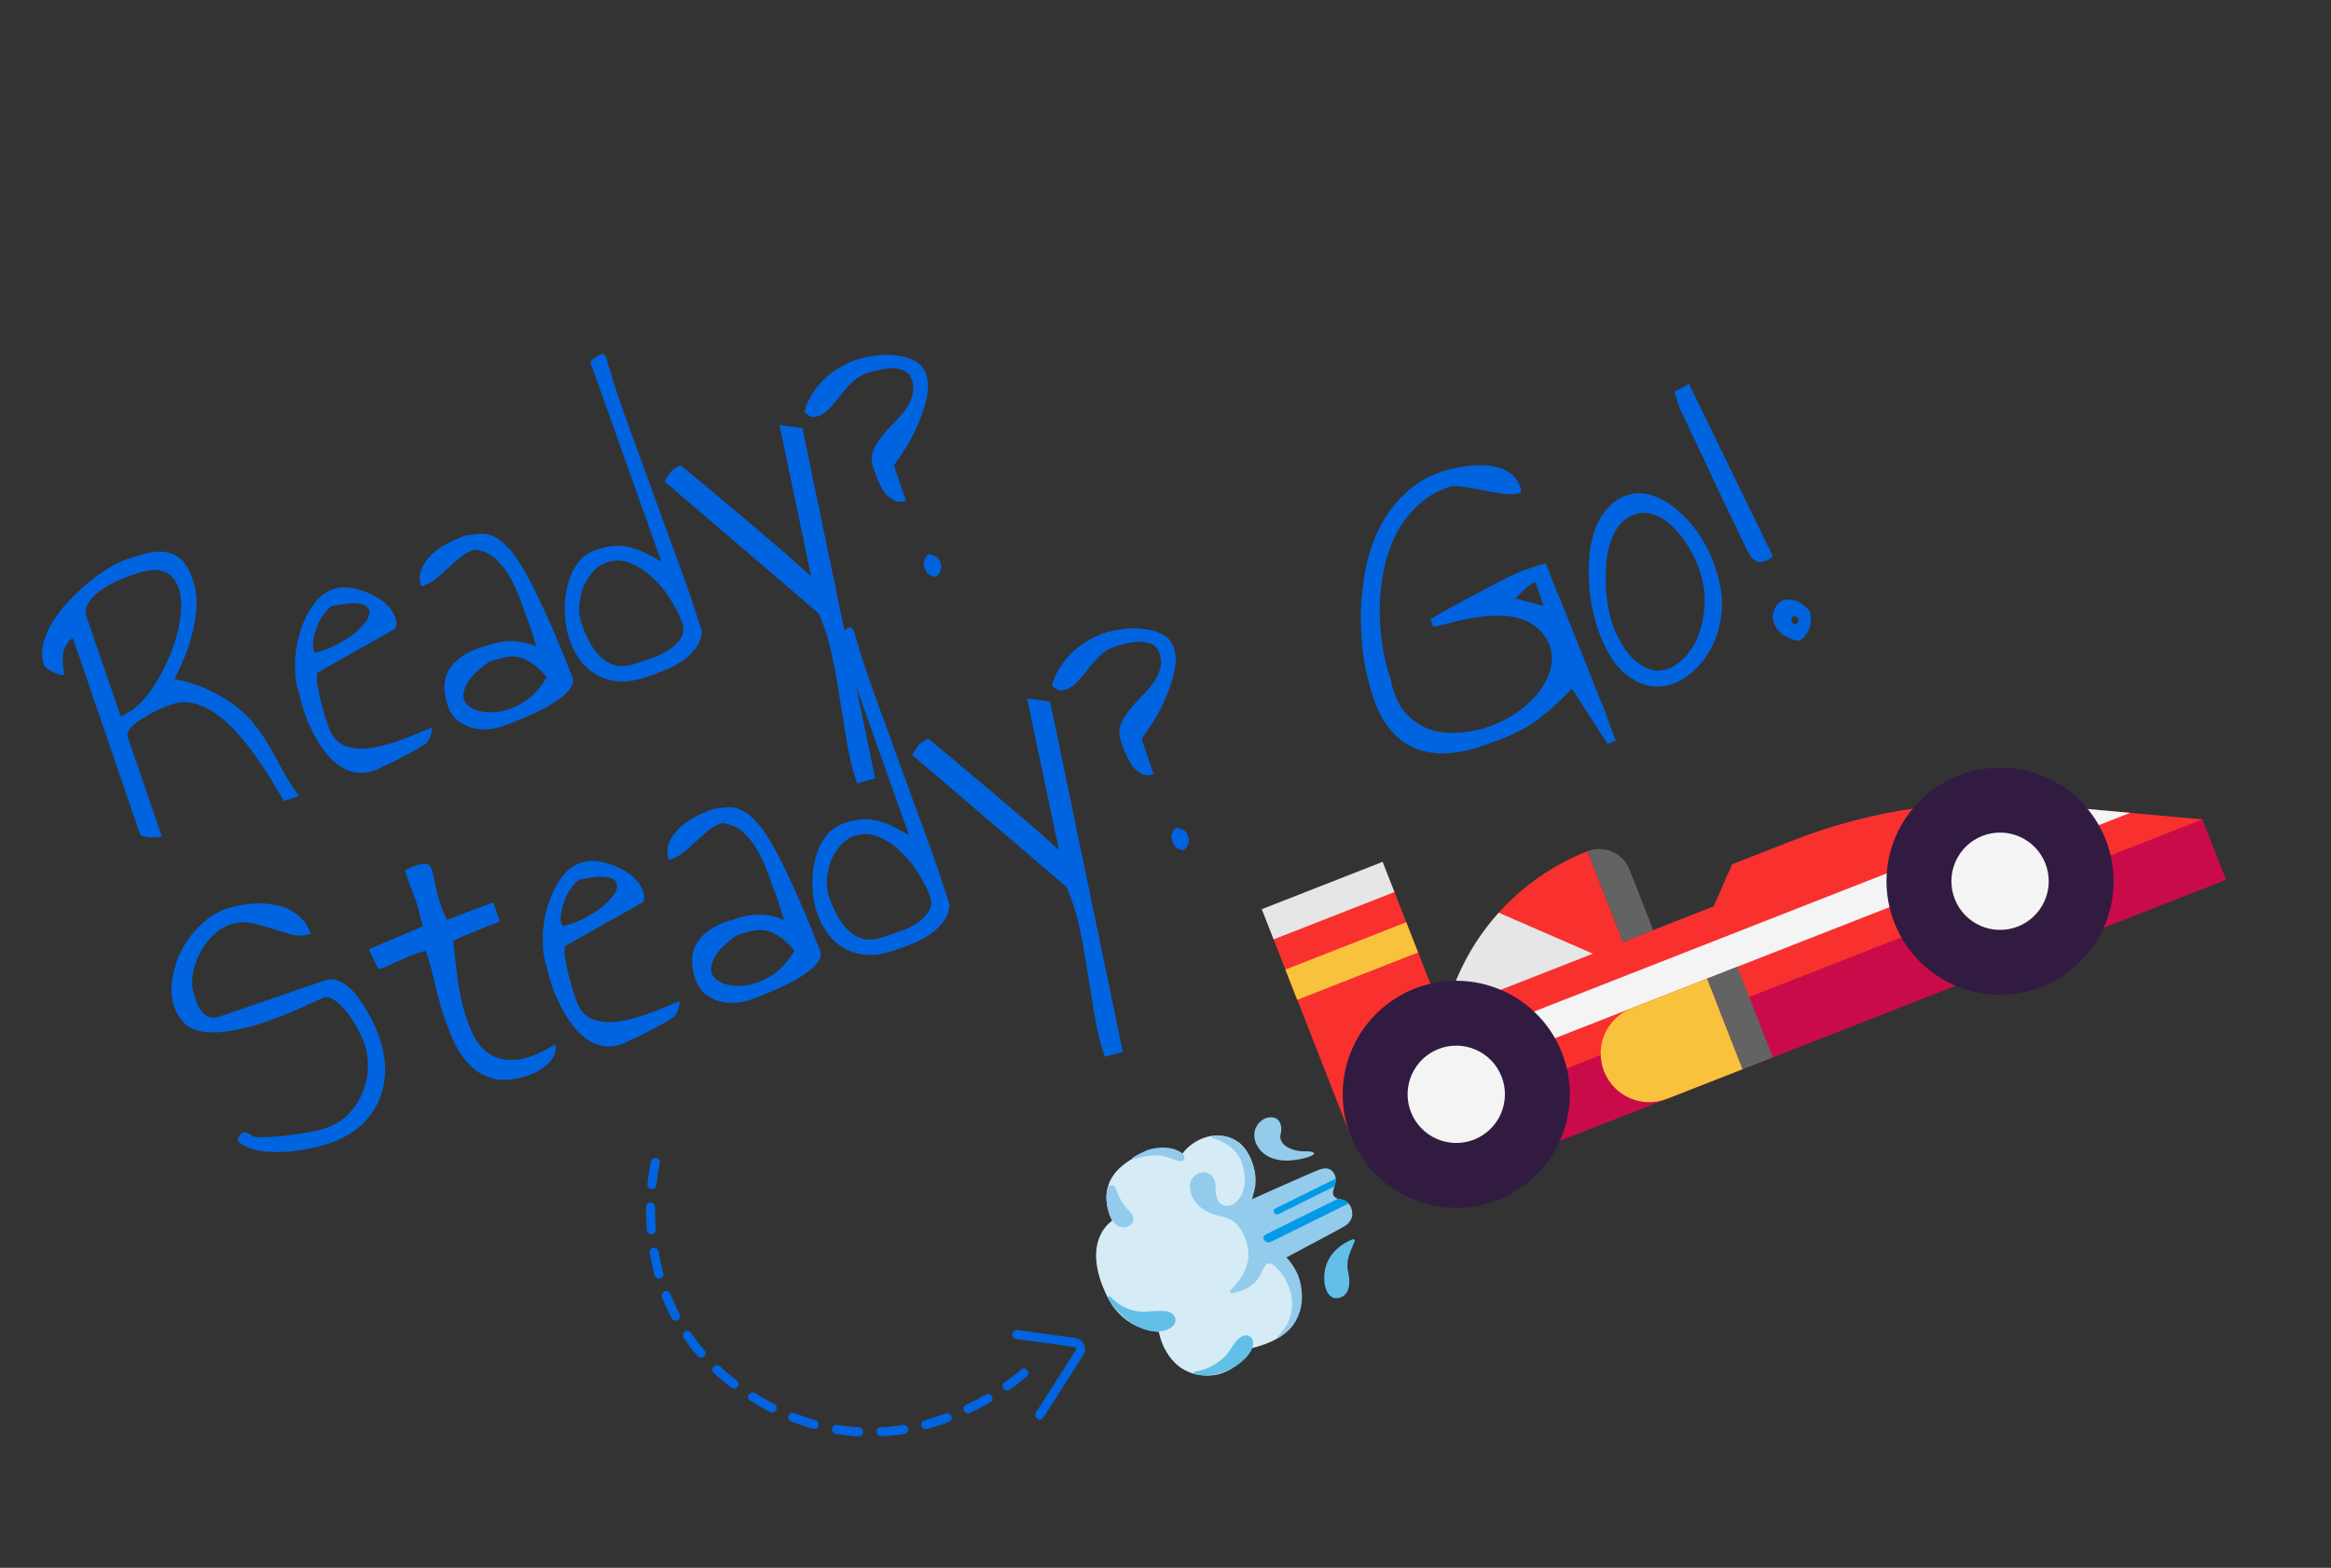
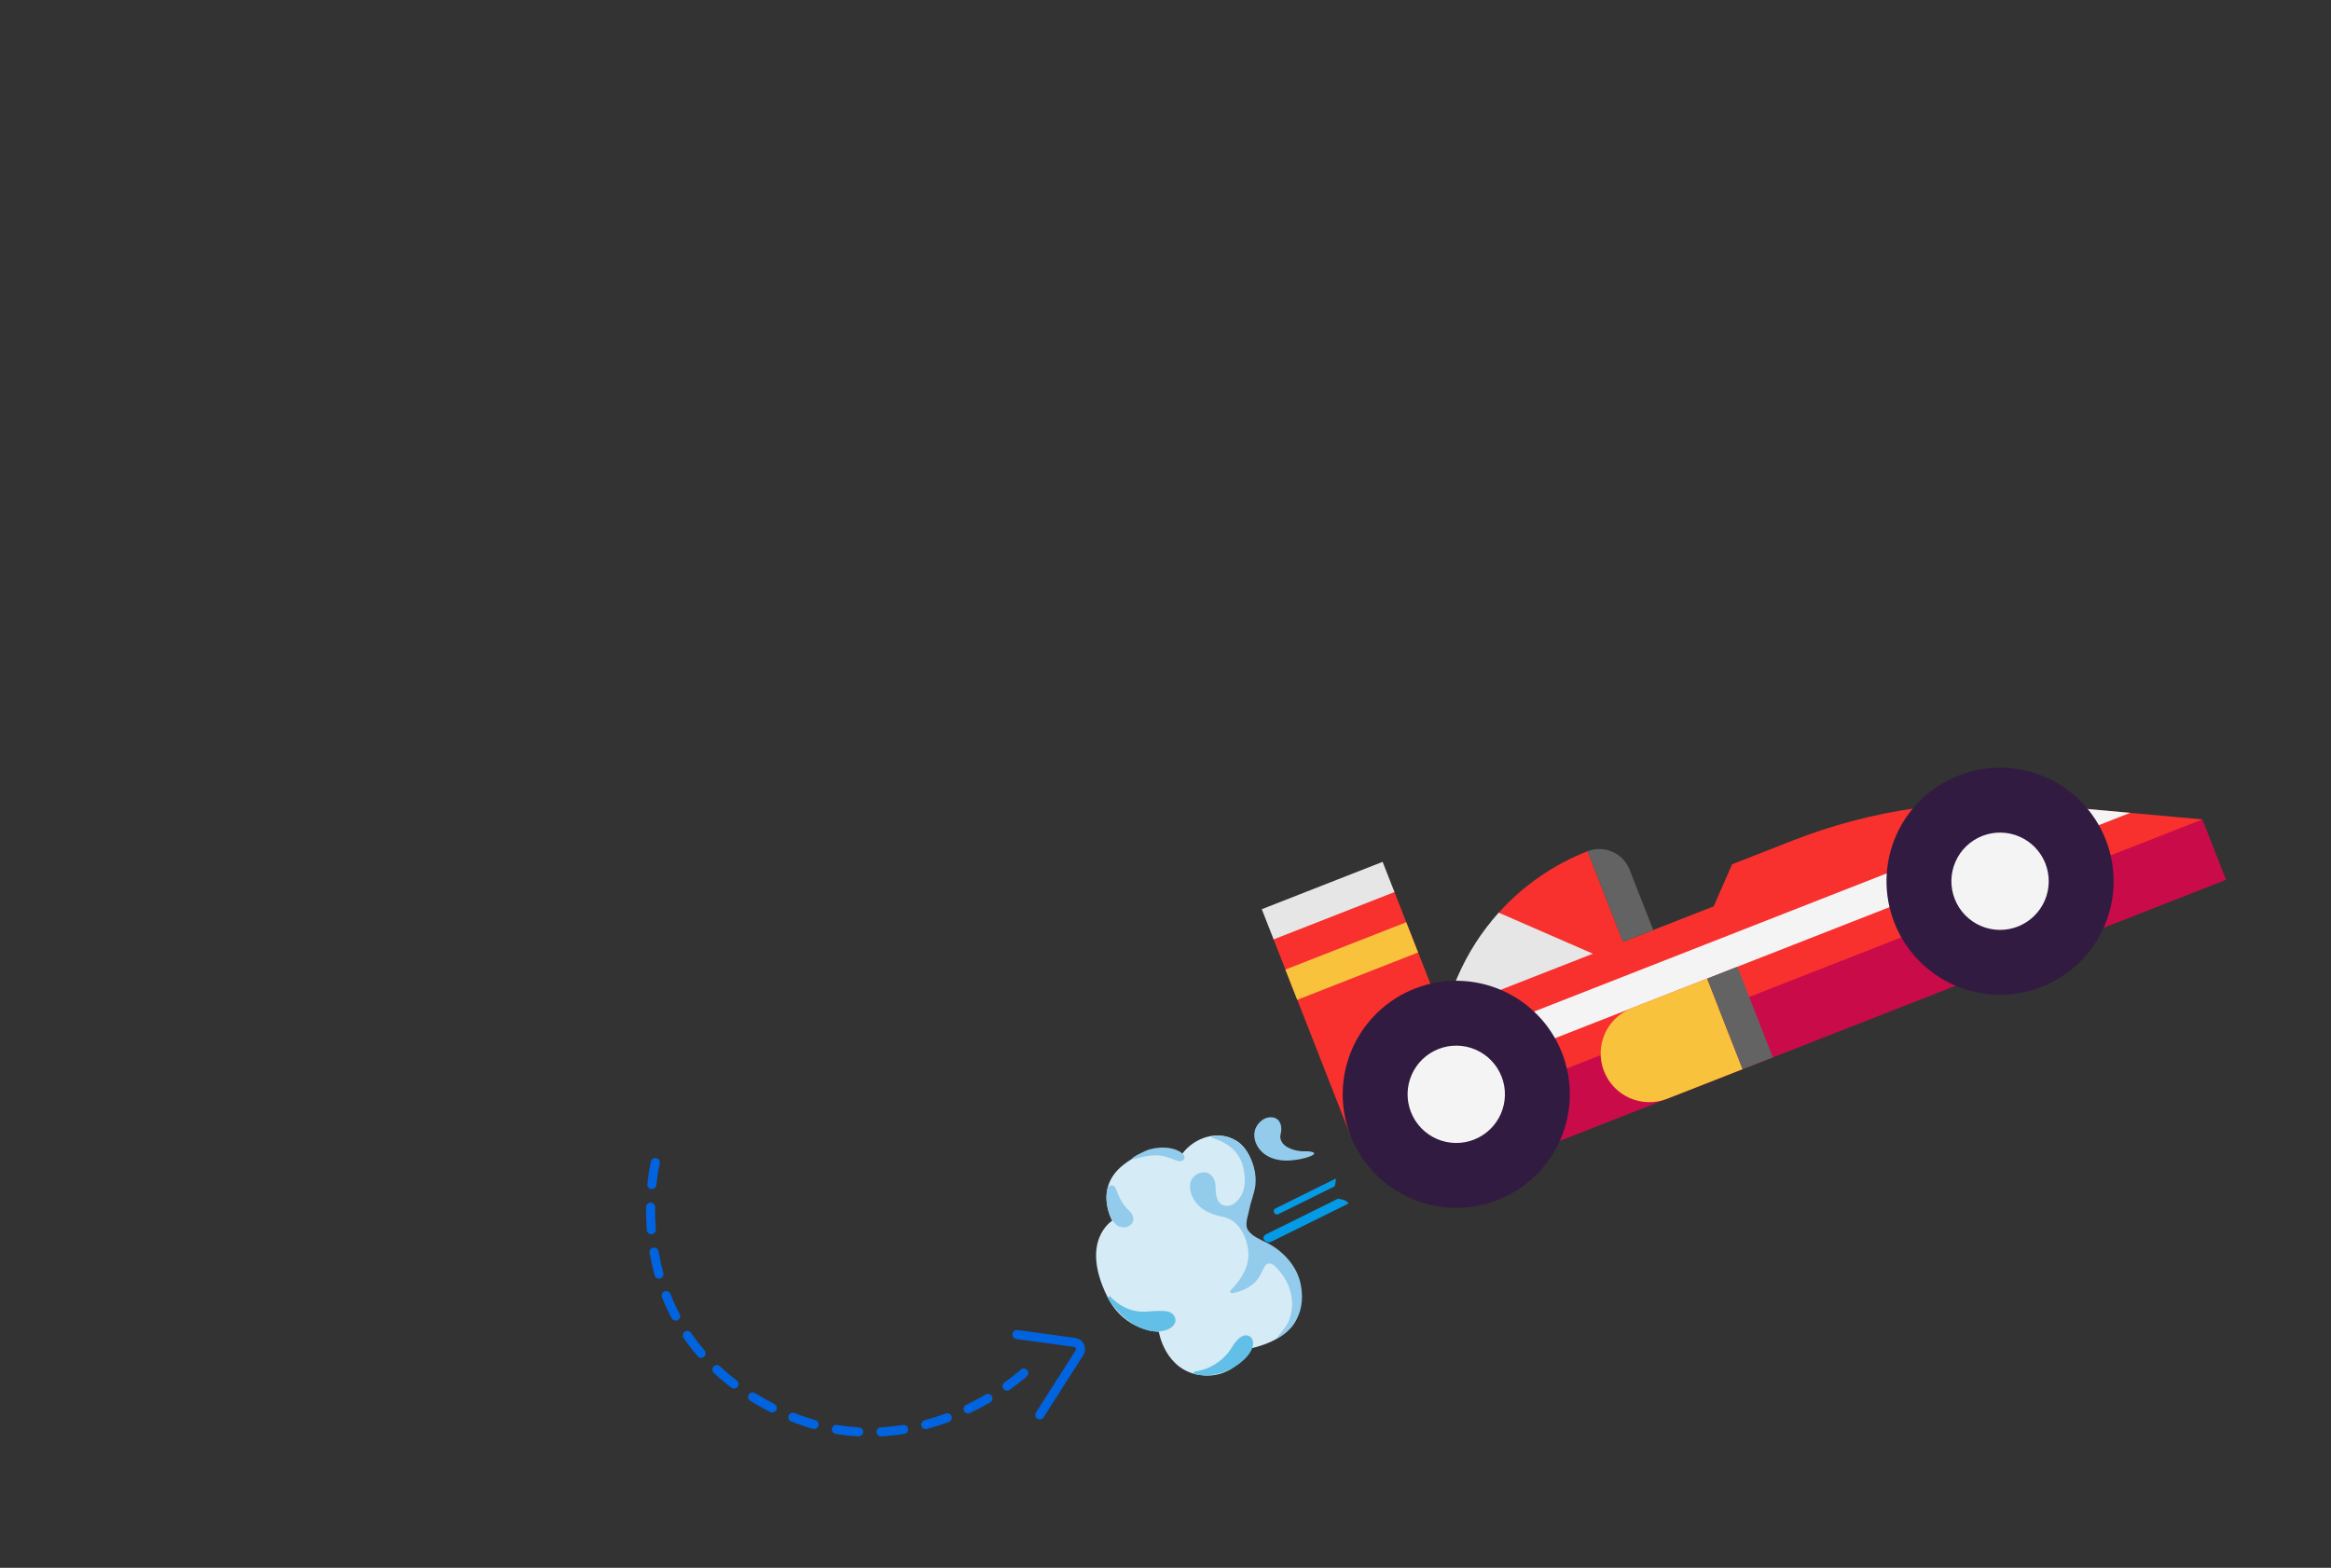
<svg xmlns="http://www.w3.org/2000/svg" width="110" height="74" viewBox="0 0 110 74" fill="none">
  <rect x="0" y="0" width="110" height="74" fill="#333333" stroke="none" />
-   <path d="M13.402 37.81C13.277 37.606 13.116 37.337 12.92 37.005C12.719 36.661 12.486 36.301 12.219 35.924C11.961 35.531 11.671 35.148 11.351 34.776C11.043 34.4 10.713 34.079 10.361 33.815C10.005 33.538 9.635 33.341 9.251 33.225C8.879 33.104 8.49 33.114 8.084 33.253C7.923 33.308 7.718 33.392 7.468 33.505C7.218 33.618 6.98 33.748 6.755 33.894C6.525 34.027 6.335 34.175 6.184 34.337C6.033 34.499 5.981 34.647 6.027 34.783L7.634 39.476C7.585 39.493 7.507 39.506 7.4 39.515C7.293 39.524 7.184 39.527 7.073 39.524C6.957 39.508 6.854 39.489 6.763 39.465C6.673 39.441 6.617 39.398 6.596 39.337L3.438 30.116C3.298 30.192 3.192 30.303 3.119 30.452C3.042 30.589 2.992 30.744 2.969 30.917C2.958 31.086 2.959 31.25 2.973 31.411C2.986 31.571 3.008 31.715 3.038 31.843C2.989 31.86 2.913 31.858 2.809 31.838C2.702 31.806 2.599 31.766 2.5 31.718C2.4 31.669 2.314 31.616 2.239 31.559C2.148 31.494 2.092 31.431 2.071 31.369C1.965 31.061 1.956 30.734 2.044 30.387C2.127 30.028 2.277 29.681 2.492 29.346C2.704 28.998 2.956 28.671 3.25 28.364C3.552 28.04 3.865 27.747 4.188 27.485C4.511 27.223 4.826 26.998 5.134 26.81C5.441 26.622 5.712 26.488 5.946 26.408C6.291 26.29 6.621 26.191 6.938 26.11C7.254 26.029 7.544 26.012 7.808 26.059C8.08 26.09 8.326 26.205 8.546 26.405C8.766 26.605 8.948 26.915 9.091 27.334C9.222 27.715 9.283 28.114 9.274 28.53C9.261 28.934 9.206 29.338 9.111 29.742C9.015 30.146 8.891 30.547 8.738 30.944C8.58 31.328 8.417 31.694 8.246 32.041C8.948 32.2 9.54 32.403 10.024 32.65C10.504 32.885 10.918 33.149 11.266 33.443C11.61 33.724 11.901 34.03 12.138 34.362C12.384 34.677 12.603 35.015 12.795 35.376C13 35.732 13.2 36.097 13.397 36.47C13.606 36.839 13.842 37.206 14.104 37.57L13.402 37.81ZM6.273 27.122C6.186 27.151 6.065 27.2 5.91 27.267C5.762 27.318 5.593 27.389 5.405 27.481C5.216 27.573 5.032 27.678 4.851 27.795C4.684 27.907 4.528 28.036 4.385 28.181C4.255 28.322 4.155 28.474 4.086 28.635C4.026 28.779 4.025 28.938 4.084 29.11L5.692 33.804C5.987 33.702 6.27 33.523 6.539 33.265C6.809 33.008 7.056 32.703 7.279 32.351C7.511 31.983 7.722 31.594 7.912 31.185C8.098 30.763 8.245 30.348 8.353 29.94C8.461 29.531 8.525 29.138 8.547 28.759C8.568 28.38 8.535 28.061 8.446 27.802C8.349 27.519 8.224 27.314 8.071 27.188C7.925 27.044 7.758 26.957 7.568 26.926C7.374 26.882 7.168 26.884 6.951 26.931C6.733 26.978 6.507 27.042 6.273 27.122ZM14.101 32.678C13.974 32.309 13.915 31.875 13.923 31.376C13.928 30.866 14 30.373 14.14 29.898C14.288 29.407 14.49 28.973 14.747 28.596C15.011 28.203 15.334 27.941 15.716 27.81C15.925 27.738 16.144 27.712 16.37 27.731C16.609 27.745 16.846 27.795 17.082 27.879C17.325 27.947 17.552 28.048 17.764 28.182C17.983 28.3 18.169 28.443 18.323 28.61C18.477 28.778 18.585 28.954 18.649 29.139C18.724 29.319 18.73 29.496 18.665 29.67L15.013 31.726C14.968 31.755 14.946 31.831 14.947 31.955C14.944 32.066 14.958 32.206 14.988 32.374C15.018 32.543 15.055 32.73 15.098 32.935C15.148 33.124 15.199 33.313 15.25 33.502C15.297 33.679 15.346 33.841 15.396 33.989C15.443 34.125 15.479 34.23 15.504 34.303C15.622 34.648 15.799 34.904 16.035 35.071C16.279 35.221 16.55 35.308 16.847 35.33C17.143 35.352 17.458 35.327 17.791 35.254C18.136 35.177 18.469 35.084 18.789 34.974C19.11 34.865 19.407 34.749 19.682 34.627C19.957 34.505 20.187 34.413 20.372 34.35C20.388 34.399 20.389 34.461 20.373 34.535C20.357 34.609 20.335 34.686 20.307 34.764C20.275 34.83 20.242 34.896 20.21 34.963C20.173 35.016 20.151 35.052 20.143 35.068C20.053 35.127 19.911 35.216 19.719 35.337C19.534 35.442 19.331 35.553 19.11 35.67C18.901 35.782 18.702 35.885 18.513 35.977C18.325 36.069 18.194 36.128 18.12 36.153C17.763 36.358 17.428 36.466 17.116 36.477C16.803 36.487 16.512 36.422 16.243 36.28C15.974 36.138 15.727 35.94 15.503 35.687C15.274 35.421 15.07 35.126 14.89 34.803C14.711 34.479 14.551 34.134 14.412 33.769C14.286 33.399 14.182 33.036 14.101 32.678ZM15.698 28.601C15.587 28.639 15.46 28.751 15.318 28.938C15.183 29.107 15.068 29.312 14.971 29.552C14.882 29.775 14.818 30.01 14.779 30.258C14.748 30.488 14.776 30.671 14.864 30.807C15.197 30.734 15.527 30.614 15.855 30.446C16.183 30.279 16.472 30.097 16.722 29.902C16.967 29.694 17.159 29.491 17.297 29.292C17.431 29.081 17.467 28.903 17.404 28.76C17.353 28.612 17.192 28.523 16.92 28.492C16.656 28.445 16.249 28.481 15.698 28.601ZM21.142 33.343C20.901 32.641 20.917 32.064 21.189 31.613C21.474 31.158 21.93 30.823 22.558 30.607C22.804 30.523 23.034 30.451 23.248 30.392C23.474 30.328 23.694 30.287 23.908 30.269C24.122 30.251 24.338 30.259 24.557 30.294C24.788 30.325 25.039 30.398 25.312 30.511C25.299 30.474 25.274 30.4 25.236 30.289C25.206 30.161 25.168 30.03 25.122 29.894C25.075 29.759 25.033 29.636 24.995 29.525C24.953 29.402 24.923 29.316 24.907 29.266C24.818 29.049 24.715 28.767 24.597 28.423C24.474 28.065 24.319 27.712 24.131 27.364C23.955 27.011 23.724 26.698 23.438 26.425C23.164 26.147 22.812 25.985 22.384 25.939C22.125 26.028 21.9 26.153 21.707 26.316C21.515 26.478 21.325 26.646 21.137 26.82C20.949 26.995 20.759 27.163 20.567 27.325C20.37 27.475 20.143 27.595 19.884 27.683C19.779 27.375 19.785 27.091 19.902 26.831C20.027 26.554 20.206 26.313 20.439 26.11C20.673 25.906 20.931 25.735 21.214 25.597C21.497 25.459 21.749 25.352 21.971 25.276C22.205 25.237 22.423 25.21 22.625 25.196C22.839 25.178 23.051 25.215 23.262 25.308C23.485 25.397 23.717 25.572 23.958 25.834C24.207 26.079 24.474 26.455 24.758 26.964C25.054 27.468 25.383 28.126 25.744 28.938C26.113 29.734 26.529 30.727 26.991 31.917C27.071 32.069 27.064 32.23 26.971 32.399C26.885 32.552 26.747 32.71 26.554 32.872C26.358 33.022 26.129 33.176 25.866 33.335C25.612 33.477 25.348 33.609 25.073 33.73C24.798 33.852 24.533 33.963 24.279 34.064C24.024 34.165 23.811 34.245 23.639 34.304C23.417 34.38 23.176 34.421 22.917 34.428C22.67 34.43 22.425 34.397 22.181 34.329C21.946 34.244 21.733 34.124 21.542 33.969C21.359 33.798 21.226 33.589 21.142 33.343ZM23.101 31.227C22.544 31.61 22.184 31.967 22.022 32.298C21.856 32.616 21.823 32.882 21.924 33.096C22.037 33.305 22.254 33.457 22.576 33.553C22.894 33.637 23.248 33.647 23.639 33.582C24.025 33.504 24.415 33.337 24.808 33.078C25.197 32.807 25.53 32.432 25.806 31.952C25.535 31.645 25.295 31.425 25.084 31.291C24.868 31.144 24.658 31.051 24.451 31.012C24.245 30.972 24.033 30.976 23.815 31.023C23.598 31.07 23.359 31.138 23.101 31.227ZM26.866 30.164C26.752 29.832 26.683 29.449 26.659 29.017C26.63 28.573 26.664 28.148 26.759 27.744C26.851 27.327 27.006 26.957 27.226 26.634C27.445 26.311 27.752 26.082 28.146 25.947C28.442 25.846 28.711 25.788 28.954 25.774C29.205 25.743 29.452 25.762 29.696 25.83C29.948 25.881 30.191 25.97 30.427 26.095C30.671 26.205 30.931 26.342 31.209 26.509L27.851 17.068C28.141 16.831 28.328 16.712 28.41 16.711C28.505 16.706 28.584 16.796 28.647 16.981C28.655 17.006 28.662 17.045 28.667 17.098C28.683 17.148 28.694 17.178 28.698 17.191C28.766 17.429 28.868 17.766 29.003 18.201C29.151 18.632 29.322 19.131 29.516 19.698C29.722 20.26 29.945 20.872 30.186 21.533C30.421 22.182 30.662 22.843 30.906 23.516C31.146 24.177 31.386 24.838 31.626 25.499C31.875 26.143 32.096 26.749 32.29 27.315C32.496 27.878 32.669 28.383 32.809 28.831C32.956 29.262 33.062 29.59 33.126 29.816C33.087 30.146 32.97 30.427 32.775 30.659C32.591 30.887 32.37 31.087 32.112 31.258C31.862 31.412 31.592 31.546 31.3 31.66C31.009 31.773 30.734 31.874 30.475 31.963C29.65 32.245 28.915 32.229 28.27 31.913C27.621 31.585 27.152 31.002 26.866 30.164ZM27.434 29.412C27.539 29.72 27.669 30.02 27.824 30.311C27.975 30.59 28.152 30.825 28.355 31.017C28.558 31.209 28.796 31.34 29.069 31.412C29.337 31.472 29.643 31.442 29.988 31.324C30.198 31.253 30.45 31.166 30.746 31.065C31.041 30.964 31.314 30.836 31.564 30.681C31.81 30.515 32 30.326 32.134 30.115C32.268 29.904 32.289 29.663 32.196 29.392C32.086 29.071 31.912 28.725 31.675 28.352C31.445 27.963 31.168 27.617 30.845 27.315C30.529 26.996 30.179 26.758 29.795 26.601C29.419 26.427 29.034 26.407 28.639 26.543C28.381 26.631 28.157 26.783 27.97 26.999C27.782 27.215 27.632 27.459 27.519 27.731C27.418 28 27.357 28.282 27.334 28.579C27.312 28.876 27.345 29.154 27.434 29.412ZM40.448 36.97C40.237 36.354 40.075 35.701 39.963 35.01C39.85 34.319 39.737 33.628 39.624 32.937C39.524 32.242 39.399 31.556 39.249 30.878C39.112 30.195 38.905 29.55 38.628 28.943L31.357 22.722C31.543 22.382 31.712 22.173 31.864 22.094C32.011 22.002 32.102 21.964 32.135 21.98C32.263 22.074 32.483 22.253 32.794 22.518C33.117 22.779 33.484 23.087 33.895 23.442C34.318 23.793 34.761 24.163 35.226 24.555C35.69 24.947 36.128 25.32 36.538 25.674C36.961 26.025 37.324 26.341 37.627 26.623C37.942 26.9 38.16 27.094 38.28 27.204L36.782 20.058L37.864 20.203L41.299 36.741L40.448 36.97ZM43.638 26.814C43.592 26.679 43.581 26.566 43.605 26.475C43.629 26.384 43.696 26.279 43.806 26.158C43.979 26.181 44.103 26.222 44.177 26.279C44.264 26.331 44.331 26.426 44.377 26.561C44.424 26.697 44.429 26.812 44.392 26.907C44.369 26.998 44.295 27.105 44.173 27.23C44.012 27.202 43.894 27.16 43.82 27.103C43.745 27.046 43.685 26.95 43.638 26.814ZM41.215 22.091C41.122 21.82 41.112 21.569 41.184 21.337C41.269 21.102 41.393 20.881 41.556 20.673C41.727 20.45 41.914 20.234 42.118 20.026C42.335 19.815 42.525 19.605 42.688 19.398C42.846 19.178 42.966 18.945 43.046 18.697C43.127 18.449 43.118 18.184 43.021 17.901C42.954 17.703 42.831 17.566 42.654 17.49C42.476 17.413 42.278 17.378 42.06 17.383C41.854 17.385 41.644 17.416 41.43 17.475C41.213 17.522 41.036 17.569 40.9 17.615C40.642 17.704 40.414 17.844 40.218 18.035C40.022 18.226 39.839 18.433 39.667 18.657C39.496 18.881 39.325 19.084 39.154 19.266C38.995 19.445 38.816 19.568 38.619 19.635C38.484 19.682 38.371 19.693 38.28 19.669C38.185 19.633 38.077 19.559 37.957 19.449C38.033 19.148 38.152 18.873 38.315 18.625C38.473 18.364 38.66 18.128 38.877 17.916C39.093 17.704 39.333 17.519 39.595 17.36C39.857 17.202 40.13 17.074 40.413 16.977C40.635 16.901 40.91 16.841 41.239 16.797C41.564 16.741 41.892 16.732 42.221 16.771C42.559 16.793 42.862 16.874 43.131 17.016C43.408 17.142 43.599 17.358 43.705 17.666C43.815 17.987 43.824 18.355 43.733 18.772C43.641 19.188 43.507 19.599 43.329 20.004C43.163 20.405 42.969 20.781 42.745 21.133C42.522 21.485 42.334 21.762 42.184 21.965L42.753 23.628C42.532 23.704 42.336 23.696 42.166 23.602C41.997 23.509 41.85 23.381 41.725 23.217C41.608 23.037 41.508 22.844 41.423 22.639C41.335 22.421 41.266 22.238 41.215 22.091ZM11.219 53.86C11.23 53.691 11.291 53.567 11.401 53.488C11.524 53.405 11.698 53.449 11.921 53.62C11.93 53.644 11.998 53.662 12.126 53.674C12.261 53.668 12.426 53.667 12.62 53.67C12.821 53.656 13.05 53.639 13.305 53.621C13.568 53.586 13.825 53.553 14.076 53.522C14.323 53.478 14.563 53.437 14.798 53.398C15.028 53.347 15.223 53.294 15.383 53.239C15.802 53.096 16.154 52.879 16.44 52.588C16.734 52.281 16.956 51.944 17.105 51.576C17.267 51.204 17.354 50.816 17.367 50.413C17.376 49.996 17.315 49.598 17.184 49.216C17.147 49.105 17.063 48.92 16.933 48.662C16.799 48.391 16.642 48.135 16.463 47.894C16.28 47.64 16.077 47.428 15.853 47.256C15.641 47.081 15.437 47.027 15.24 47.095C14.009 47.681 12.977 48.104 12.144 48.362C11.318 48.603 10.637 48.726 10.102 48.73C9.567 48.735 9.154 48.635 8.864 48.432C8.583 48.212 8.374 47.925 8.24 47.572C8.088 47.129 8.053 46.666 8.136 46.184C8.214 45.689 8.371 45.222 8.606 44.784C8.841 44.345 9.136 43.962 9.492 43.634C9.856 43.289 10.247 43.045 10.666 42.901C11.011 42.783 11.383 42.704 11.782 42.664C12.193 42.619 12.591 42.634 12.974 42.709C13.354 42.772 13.692 42.918 13.991 43.146C14.297 43.357 14.52 43.666 14.659 44.073C14.364 44.174 14.065 44.187 13.764 44.111C13.459 44.023 13.151 43.929 12.841 43.828C12.532 43.728 12.214 43.644 11.888 43.577C11.558 43.497 11.214 43.519 10.857 43.641C10.562 43.742 10.285 43.92 10.028 44.173C9.783 44.422 9.577 44.706 9.411 45.024C9.257 45.338 9.151 45.671 9.092 46.021C9.041 46.355 9.068 46.676 9.174 46.984C9.216 47.107 9.262 47.243 9.313 47.391C9.372 47.522 9.449 47.647 9.545 47.765C9.636 47.872 9.746 47.951 9.874 48.004C10.014 48.052 10.183 48.042 10.38 47.975L15.351 46.272C15.56 46.201 15.762 46.207 15.956 46.292C16.158 46.36 16.343 46.476 16.509 46.639C16.687 46.799 16.849 46.991 16.995 47.216C17.153 47.437 17.291 47.658 17.408 47.88C17.538 48.097 17.644 48.308 17.729 48.513C17.808 48.706 17.867 48.858 17.905 48.969C18.07 49.449 18.158 49.928 18.17 50.406C18.178 50.871 18.106 51.323 17.953 51.76C17.796 52.186 17.552 52.579 17.221 52.94C16.887 53.288 16.463 53.578 15.95 53.809C15.7 53.922 15.359 54.032 14.927 54.139C14.508 54.241 14.072 54.314 13.62 54.359C13.163 54.392 12.718 54.379 12.285 54.321C11.848 54.25 11.493 54.097 11.219 53.86ZM20.101 44.893C19.978 44.894 19.82 44.934 19.627 45.014C19.442 45.077 19.243 45.159 19.03 45.26C18.824 45.344 18.628 45.432 18.439 45.524C18.25 45.616 18.088 45.686 17.953 45.732C17.891 45.753 17.818 45.682 17.735 45.518C17.659 45.337 17.55 45.099 17.408 44.804L19.95 43.727C19.839 43.283 19.758 42.967 19.707 42.778C19.656 42.589 19.603 42.435 19.549 42.316C19.503 42.18 19.446 42.034 19.378 41.879C19.32 41.706 19.229 41.441 19.106 41.084C19.41 40.925 19.646 40.83 19.814 40.8C19.991 40.753 20.123 40.757 20.21 40.809C20.297 40.862 20.359 40.965 20.398 41.117C20.444 41.252 20.485 41.431 20.519 41.653C20.566 41.871 20.628 42.132 20.705 42.436C20.794 42.736 20.92 43.064 21.084 43.421L23.276 42.588L23.586 43.493C23.487 43.527 23.335 43.586 23.13 43.67C22.925 43.754 22.701 43.844 22.459 43.941C22.229 44.033 22.012 44.121 21.807 44.206C21.614 44.285 21.474 44.361 21.388 44.431C21.442 44.909 21.5 45.419 21.562 45.962C21.624 46.505 21.721 47.029 21.852 47.534C21.984 48.04 22.155 48.498 22.364 48.907C22.569 49.305 22.843 49.604 23.187 49.803C23.526 49.989 23.942 50.06 24.436 50.015C24.926 49.957 25.517 49.713 26.209 49.283C26.248 49.477 26.227 49.656 26.145 49.821C26.073 49.97 25.969 50.109 25.834 50.238C25.707 50.35 25.564 50.454 25.404 50.55C25.24 50.634 25.09 50.699 24.955 50.745C24.327 50.961 23.79 51.02 23.344 50.925C22.895 50.818 22.514 50.611 22.203 50.305C21.891 49.998 21.631 49.62 21.421 49.169C21.207 48.705 21.022 48.225 20.866 47.728C20.722 47.227 20.592 46.727 20.477 46.23C20.361 45.733 20.236 45.287 20.101 44.893ZM25.789 45.587C25.663 45.218 25.604 44.784 25.612 44.285C25.616 43.775 25.688 43.282 25.828 42.807C25.977 42.316 26.179 41.882 26.435 41.505C26.7 41.112 27.023 40.85 27.405 40.719C27.614 40.647 27.832 40.621 28.059 40.64C28.298 40.654 28.535 40.704 28.77 40.788C29.014 40.856 29.241 40.957 29.452 41.091C29.671 41.209 29.858 41.352 30.012 41.519C30.165 41.687 30.274 41.863 30.337 42.048C30.413 42.228 30.418 42.405 30.354 42.579L26.702 44.635C26.657 44.664 26.635 44.74 26.636 44.864C26.633 44.975 26.646 45.115 26.676 45.283C26.707 45.452 26.743 45.639 26.786 45.845C26.837 46.034 26.888 46.223 26.939 46.412C26.986 46.588 27.034 46.751 27.085 46.898C27.131 47.034 27.167 47.139 27.192 47.212C27.311 47.557 27.488 47.813 27.724 47.98C27.968 48.13 28.238 48.217 28.535 48.239C28.832 48.261 29.147 48.236 29.48 48.163C29.825 48.086 30.157 47.993 30.478 47.883C30.798 47.774 31.096 47.658 31.37 47.536C31.645 47.415 31.875 47.322 32.06 47.259C32.077 47.308 32.077 47.37 32.062 47.444C32.046 47.518 32.024 47.595 31.995 47.673C31.963 47.739 31.931 47.806 31.898 47.872C31.862 47.925 31.839 47.961 31.831 47.977C31.741 48.036 31.6 48.125 31.407 48.246C31.223 48.351 31.02 48.462 30.799 48.579C30.59 48.691 30.391 48.794 30.202 48.886C30.013 48.978 29.882 49.037 29.808 49.062C29.451 49.267 29.117 49.375 28.804 49.386C28.491 49.397 28.2 49.331 27.931 49.189C27.663 49.047 27.416 48.849 27.192 48.596C26.963 48.33 26.759 48.035 26.579 47.712C26.399 47.388 26.24 47.043 26.101 46.678C25.974 46.308 25.871 45.945 25.789 45.587ZM27.387 41.51C27.276 41.548 27.149 41.66 27.006 41.847C26.872 42.017 26.756 42.221 26.659 42.461C26.57 42.684 26.507 42.919 26.468 43.167C26.436 43.398 26.465 43.581 26.552 43.716C26.885 43.643 27.216 43.523 27.544 43.355C27.872 43.188 28.161 43.007 28.41 42.811C28.655 42.603 28.847 42.4 28.986 42.201C29.12 41.99 29.155 41.812 29.093 41.669C29.042 41.521 28.881 41.432 28.608 41.401C28.345 41.354 27.937 41.39 27.387 41.51ZM32.83 46.252C32.59 45.55 32.605 44.973 32.877 44.522C33.162 44.067 33.618 43.732 34.247 43.516C34.493 43.432 34.723 43.36 34.937 43.301C35.163 43.237 35.383 43.196 35.596 43.178C35.81 43.16 36.027 43.168 36.245 43.203C36.476 43.234 36.728 43.306 37.001 43.42C36.988 43.383 36.963 43.309 36.925 43.198C36.895 43.071 36.857 42.939 36.81 42.803C36.764 42.668 36.722 42.545 36.684 42.434C36.641 42.311 36.612 42.224 36.595 42.175C36.507 41.958 36.404 41.676 36.285 41.332C36.163 40.974 36.008 40.622 35.82 40.273C35.644 39.92 35.413 39.607 35.126 39.334C34.852 39.056 34.501 38.894 34.072 38.848C33.814 38.937 33.588 39.062 33.396 39.224C33.204 39.387 33.014 39.555 32.826 39.73C32.638 39.904 32.448 40.072 32.255 40.234C32.059 40.384 31.831 40.504 31.573 40.592C31.467 40.284 31.473 40 31.59 39.74C31.716 39.463 31.895 39.222 32.128 39.019C32.361 38.815 32.619 38.644 32.902 38.506C33.185 38.368 33.437 38.261 33.659 38.185C33.894 38.146 34.112 38.119 34.313 38.105C34.527 38.087 34.74 38.124 34.95 38.217C35.173 38.306 35.405 38.481 35.646 38.743C35.895 38.988 36.162 39.364 36.446 39.873C36.743 40.377 37.072 41.035 37.432 41.847C37.801 42.643 38.217 43.636 38.68 44.826C38.759 44.978 38.752 45.139 38.659 45.308C38.574 45.461 38.435 45.619 38.243 45.781C38.047 45.931 37.817 46.085 37.555 46.244C37.301 46.386 37.036 46.518 36.761 46.639C36.487 46.761 36.222 46.873 35.967 46.973C35.713 47.074 35.499 47.154 35.327 47.213C35.105 47.289 34.865 47.33 34.605 47.337C34.358 47.339 34.113 47.306 33.87 47.238C33.634 47.153 33.421 47.033 33.23 46.879C33.048 46.707 32.914 46.498 32.83 46.252ZM34.789 44.136C34.232 44.519 33.873 44.876 33.711 45.207C33.545 45.525 33.512 45.791 33.612 46.005C33.725 46.214 33.943 46.366 34.265 46.462C34.582 46.546 34.937 46.556 35.327 46.491C35.714 46.413 36.103 46.245 36.497 45.987C36.886 45.716 37.218 45.341 37.494 44.861C37.224 44.554 36.983 44.334 36.772 44.2C36.557 44.053 36.346 43.96 36.14 43.921C35.934 43.881 35.722 43.885 35.504 43.932C35.286 43.979 35.048 44.047 34.789 44.136ZM38.554 43.073C38.44 42.741 38.371 42.358 38.347 41.926C38.319 41.482 38.352 41.057 38.448 40.653C38.539 40.236 38.694 39.867 38.914 39.544C39.134 39.221 39.441 38.992 39.835 38.856C40.131 38.755 40.4 38.697 40.643 38.683C40.894 38.652 41.141 38.671 41.384 38.739C41.636 38.79 41.88 38.879 42.115 39.005C42.359 39.114 42.62 39.252 42.897 39.418L39.54 29.977C39.83 29.74 40.016 29.621 40.099 29.62C40.193 29.616 40.272 29.705 40.336 29.89C40.344 29.915 40.351 29.954 40.355 30.007C40.372 30.057 40.383 30.087 40.387 30.1C40.455 30.338 40.556 30.675 40.692 31.11C40.839 31.541 41.01 32.04 41.204 32.607C41.411 33.169 41.634 33.781 41.874 34.442C42.11 35.091 42.35 35.752 42.594 36.425C42.835 37.086 43.075 37.747 43.315 38.408C43.563 39.052 43.784 39.658 43.978 40.224C44.185 40.787 44.358 41.292 44.497 41.74C44.645 42.171 44.751 42.499 44.814 42.725C44.776 43.055 44.659 43.336 44.463 43.568C44.28 43.796 44.059 43.996 43.801 44.166C43.551 44.321 43.28 44.455 42.989 44.569C42.697 44.682 42.422 44.783 42.164 44.872C41.338 45.154 40.603 45.138 39.958 44.822C39.309 44.494 38.841 43.911 38.554 43.073ZM39.122 42.321C39.228 42.629 39.358 42.929 39.513 43.22C39.663 43.498 39.84 43.734 40.044 43.926C40.247 44.118 40.485 44.249 40.757 44.321C41.025 44.381 41.332 44.352 41.677 44.233C41.886 44.162 42.139 44.075 42.434 43.974C42.73 43.873 43.003 43.745 43.253 43.59C43.498 43.424 43.688 43.235 43.822 43.024C43.956 42.813 43.977 42.572 43.884 42.3C43.775 41.98 43.601 41.634 43.363 41.261C43.133 40.872 42.857 40.526 42.533 40.224C42.218 39.905 41.868 39.667 41.483 39.51C41.107 39.336 40.722 39.316 40.328 39.452C40.069 39.54 39.846 39.692 39.658 39.908C39.471 40.124 39.32 40.368 39.207 40.641C39.107 40.909 39.045 41.192 39.023 41.488C39.001 41.785 39.034 42.062 39.122 42.321ZM52.137 49.879C51.926 49.263 51.764 48.61 51.651 47.919C51.538 47.228 51.426 46.537 51.313 45.846C51.213 45.151 51.087 44.465 50.938 43.787C50.8 43.104 50.593 42.459 50.317 41.852L43.045 35.631C43.232 35.291 43.401 35.082 43.553 35.003C43.7 34.911 43.79 34.873 43.823 34.889C43.952 34.983 44.171 35.162 44.482 35.427C44.806 35.688 45.173 35.996 45.583 36.351C46.006 36.702 46.45 37.073 46.914 37.464C47.379 37.855 47.816 38.229 48.227 38.584C48.65 38.934 49.013 39.25 49.315 39.532C49.631 39.809 49.848 40.003 49.969 40.113L48.471 32.967L49.553 33.113L52.987 49.65L52.137 49.879ZM55.327 39.723C55.28 39.588 55.269 39.475 55.293 39.384C55.317 39.293 55.384 39.188 55.494 39.067C55.667 39.09 55.791 39.131 55.866 39.188C55.953 39.24 56.019 39.335 56.066 39.47C56.112 39.606 56.117 39.721 56.081 39.816C56.057 39.907 55.984 40.014 55.861 40.139C55.7 40.111 55.583 40.069 55.508 40.012C55.434 39.955 55.373 39.859 55.327 39.723ZM52.904 35C52.811 34.729 52.801 34.478 52.873 34.246C52.957 34.011 53.081 33.79 53.244 33.583C53.415 33.359 53.603 33.143 53.807 32.935C54.023 32.724 54.213 32.514 54.376 32.307C54.535 32.087 54.655 31.854 54.735 31.606C54.815 31.358 54.807 31.093 54.71 30.809C54.642 30.612 54.52 30.476 54.342 30.399C54.164 30.322 53.966 30.287 53.748 30.292C53.542 30.294 53.333 30.325 53.119 30.384C52.901 30.431 52.724 30.478 52.589 30.524C52.33 30.613 52.103 30.753 51.907 30.944C51.711 31.135 51.527 31.342 51.356 31.566C51.185 31.79 51.014 31.993 50.842 32.175C50.683 32.354 50.505 32.477 50.308 32.544C50.172 32.591 50.059 32.602 49.968 32.578C49.873 32.542 49.766 32.468 49.645 32.358C49.721 32.057 49.84 31.782 50.003 31.534C50.161 31.273 50.349 31.037 50.566 30.825C50.782 30.613 51.021 30.428 51.284 30.27C51.546 30.111 51.819 29.983 52.102 29.886C52.324 29.81 52.599 29.75 52.928 29.706C53.253 29.65 53.58 29.641 53.91 29.68C54.248 29.701 54.551 29.784 54.82 29.925C55.097 30.051 55.288 30.267 55.394 30.575C55.503 30.896 55.512 31.264 55.421 31.681C55.33 32.097 55.195 32.508 55.017 32.913C54.852 33.314 54.657 33.69 54.434 34.042C54.21 34.394 54.023 34.671 53.872 34.874L54.442 36.537C54.22 36.613 54.025 36.605 53.855 36.511C53.685 36.418 53.538 36.289 53.413 36.126C53.297 35.946 53.196 35.753 53.112 35.548C53.024 35.33 52.954 35.148 52.904 35ZM74.18 32.502C73.784 32.913 73.426 33.256 73.107 33.53C72.788 33.804 72.471 34.044 72.156 34.248C71.836 34.44 71.502 34.61 71.153 34.757C70.817 34.9 70.421 35.049 69.965 35.205C69.361 35.412 68.796 35.53 68.269 35.559C67.738 35.575 67.252 35.501 66.81 35.336C66.376 35.154 65.991 34.873 65.654 34.493C65.313 34.101 65.033 33.584 64.814 32.944C64.615 32.365 64.462 31.736 64.353 31.058C64.257 30.375 64.212 29.681 64.219 28.977C64.234 28.256 64.308 27.55 64.442 26.857C64.585 26.147 64.808 25.493 65.112 24.893C65.416 24.294 65.807 23.767 66.285 23.315C66.758 22.85 67.34 22.499 68.03 22.263C68.289 22.174 68.607 22.099 68.986 22.039C69.36 21.966 69.73 21.942 70.097 21.968C70.472 21.977 70.812 22.067 71.118 22.237C71.42 22.395 71.634 22.659 71.761 23.029C71.807 23.164 71.763 23.255 71.627 23.302C71.5 23.331 71.323 23.337 71.096 23.318C70.882 23.295 70.628 23.258 70.336 23.207C70.055 23.152 69.783 23.101 69.519 23.053C69.255 23.006 69.016 22.971 68.802 22.948C68.587 22.925 68.435 22.943 68.345 23.001C67.754 23.204 67.258 23.504 66.858 23.903C66.453 24.289 66.119 24.741 65.856 25.258C65.605 25.77 65.418 26.33 65.295 26.936C65.181 27.526 65.118 28.126 65.106 28.735C65.107 29.34 65.151 29.931 65.238 30.507C65.334 31.066 65.463 31.586 65.628 32.066C65.74 32.675 65.944 33.169 66.239 33.55C66.543 33.914 66.897 34.184 67.302 34.362C67.703 34.528 68.142 34.605 68.62 34.592C69.097 34.58 69.568 34.508 70.032 34.377C70.505 34.229 70.952 34.028 71.374 33.773C71.792 33.506 72.149 33.205 72.447 32.868C72.757 32.528 72.977 32.164 73.105 31.776C73.246 31.384 73.27 30.99 73.176 30.596C73.041 30.201 72.847 29.896 72.594 29.68C72.353 29.46 72.072 29.302 71.75 29.205C71.44 29.105 71.1 29.056 70.73 29.059C70.371 29.058 70.009 29.086 69.643 29.142C69.29 29.195 68.936 29.268 68.583 29.361C68.242 29.45 67.923 29.525 67.627 29.585L67.513 29.253C67.505 29.228 67.65 29.13 67.949 28.959C68.261 28.783 68.626 28.583 69.044 28.357C69.474 28.127 69.917 27.892 70.372 27.654C70.827 27.416 71.215 27.221 71.535 27.07C71.535 27.07 71.566 27.059 71.627 27.038C71.684 27.005 71.75 26.976 71.824 26.95C71.898 26.925 71.972 26.9 72.046 26.874C72.12 26.849 72.181 26.828 72.231 26.811C72.255 26.803 72.298 26.788 72.36 26.767C72.434 26.741 72.508 26.716 72.582 26.691C72.656 26.666 72.725 26.648 72.791 26.64C72.865 26.614 72.914 26.598 72.939 26.589C73.01 26.757 73.118 27.03 73.261 27.408C73.412 27.769 73.58 28.179 73.765 28.639C73.946 29.086 74.137 29.564 74.339 30.073C74.541 30.582 74.734 31.067 74.919 31.526C75.1 31.974 75.26 32.38 75.399 32.745C75.55 33.106 75.663 33.377 75.739 33.558C75.756 33.607 75.787 33.7 75.834 33.835C75.88 33.971 75.929 34.112 75.979 34.26C76.046 34.416 76.101 34.556 76.143 34.679C76.19 34.814 76.224 34.913 76.245 34.974L75.857 35.107L74.18 32.502ZM72.844 28.603L72.458 27.476C72.274 27.54 72.1 27.654 71.936 27.82C71.769 27.974 71.632 28.117 71.526 28.25L72.844 28.603ZM75.398 29.669C75.301 29.386 75.214 29.051 75.136 28.665C75.055 28.266 75.004 27.857 74.984 27.437C74.964 27.017 74.971 26.595 75.005 26.171C75.051 25.742 75.142 25.346 75.279 24.982C75.412 24.607 75.603 24.28 75.852 24.002C76.096 23.712 76.41 23.501 76.791 23.37C77.186 23.235 77.595 23.246 78.021 23.403C78.459 23.556 78.868 23.808 79.25 24.159C79.644 24.506 79.993 24.923 80.298 25.41C80.603 25.898 80.829 26.398 80.977 26.912C81.231 27.651 81.315 28.359 81.23 29.035C81.145 29.711 80.942 30.303 80.62 30.812C80.312 31.317 79.926 31.718 79.463 32.014C79.012 32.306 78.534 32.435 78.027 32.403C77.528 32.353 77.04 32.114 76.563 31.686C76.099 31.253 75.71 30.581 75.398 29.669ZM76.107 29.509C76.401 30.248 76.729 30.783 77.09 31.113C77.451 31.444 77.808 31.624 78.163 31.654C78.525 31.668 78.87 31.549 79.198 31.3C79.525 31.05 79.796 30.716 80.011 30.299C80.221 29.869 80.357 29.382 80.419 28.837C80.488 28.277 80.434 27.697 80.256 27.097C80.129 26.645 79.944 26.227 79.702 25.842C79.473 25.452 79.217 25.127 78.935 24.866C78.661 24.588 78.369 24.399 78.059 24.299C77.757 24.182 77.453 24.176 77.145 24.282C76.849 24.383 76.61 24.547 76.426 24.775C76.243 25.003 76.097 25.28 75.988 25.607C75.888 25.916 75.825 26.254 75.799 26.621C75.773 26.988 75.766 27.348 75.777 27.702C75.801 28.052 75.84 28.389 75.897 28.714C75.961 29.023 76.031 29.288 76.107 29.509ZM84.847 30.253C84.488 30.169 84.217 30.041 84.034 29.87C83.852 29.699 83.735 29.518 83.684 29.329C83.641 29.124 83.658 28.932 83.735 28.755C83.812 28.577 83.926 28.448 84.078 28.369C84.242 28.285 84.437 28.273 84.664 28.333C84.887 28.381 85.129 28.546 85.391 28.828C85.433 28.951 85.453 29.088 85.45 29.241C85.455 29.377 85.434 29.515 85.385 29.655C85.345 29.779 85.276 29.899 85.178 30.015C85.093 30.127 84.982 30.206 84.847 30.253ZM84.633 29.087C84.584 29.104 84.553 29.135 84.541 29.18C84.529 29.226 84.534 29.279 84.555 29.341C84.572 29.39 84.599 29.429 84.636 29.457C84.674 29.486 84.715 29.486 84.76 29.456C84.862 29.394 84.899 29.32 84.869 29.233C84.835 29.135 84.757 29.086 84.633 29.087ZM79.094 18.762C79.056 18.651 79.037 18.575 79.037 18.534C79.045 18.476 79.073 18.439 79.123 18.422C79.18 18.389 79.258 18.355 79.356 18.322C79.451 18.275 79.563 18.202 79.694 18.102L83.665 26.26C83.645 26.281 83.596 26.318 83.518 26.372C83.44 26.426 83.382 26.46 83.346 26.473C83.198 26.523 83.072 26.539 82.969 26.519C82.862 26.487 82.767 26.43 82.684 26.348C82.609 26.25 82.536 26.137 82.465 26.01C82.402 25.867 82.331 25.719 82.251 25.567C82.218 25.51 82.144 25.356 82.031 25.106C81.918 24.856 81.771 24.548 81.591 24.183C81.411 23.818 81.218 23.416 81.013 22.977C80.803 22.526 80.596 22.081 80.391 21.642C80.185 21.203 79.988 20.789 79.8 20.399C79.611 20.01 79.458 19.684 79.341 19.421C79.341 19.421 79.324 19.392 79.291 19.335C79.265 19.261 79.24 19.187 79.215 19.113C79.185 19.027 79.16 18.953 79.139 18.892C79.113 18.818 79.099 18.774 79.094 18.762Z" fill="#0064E0" />
  <path d="M63.72 53.572L66.571 52.455L66.864 53.201L72.739 52.027L99.67 42.154L103.932 38.675L96.395 37.993C92.371 37.63 88.338 38.207 84.588 39.676L81.737 40.794L80.87 42.778L76.593 44.454L74.917 40.177C73.309 40.806 71.871 41.803 70.717 43.086C70.267 43.587 70.265 44.233 69.911 44.811C69.647 45.244 69.079 46.025 68.874 46.496L68.039 47.806L65.791 42.071L60.089 44.306L63.72 53.572Z" fill="#F8312F" />
  <path d="M65.744 50.35L97.11 38.058L100.52 38.367L66.303 51.775L65.744 50.35Z" fill="#F4F4F4" />
  <path d="M65.805 42.104L60.102 44.338L59.543 42.913L65.246 40.678L65.805 42.104Z" fill="#E6E6E6" />
  <path d="M69.713 52.084L103.93 38.675L105.047 41.526L70.831 54.935L69.713 52.084Z" fill="#CA0B4A" />
  <path d="M61.216 47.19L66.919 44.955L66.36 43.529L60.657 45.764L61.216 47.19ZM82.235 50.465L78.671 51.862C77.488 52.326 76.158 51.745 75.694 50.562C75.231 49.378 75.812 48.049 76.995 47.585L80.559 46.188L82.235 50.465Z" fill="#F9C23C" />
  <path d="M78.016 43.895L76.59 44.454L74.914 40.177C75.698 39.87 76.591 40.26 76.899 41.044L78.016 43.895ZM81.985 45.629L80.559 46.188L82.235 50.465L83.661 49.907L81.985 45.629Z" fill="#636363" />
  <path d="M70.724 43.077L75.167 45.013L68.039 47.806L68.802 46.06C69.278 44.969 69.927 43.961 70.724 43.077Z" fill="#E6E6E6" />
  <path d="M89.394 43.549C89.912 44.872 90.935 45.936 92.238 46.505C93.54 47.074 95.016 47.102 96.339 46.583C97.662 46.065 98.725 45.042 99.295 43.739C99.864 42.437 99.892 40.962 99.373 39.638C98.855 38.315 97.832 37.252 96.529 36.682C95.227 36.113 93.751 36.085 92.428 36.604C91.105 37.122 90.041 38.145 89.472 39.448C88.903 40.75 88.875 42.226 89.394 43.549ZM63.731 53.605C64.25 54.929 65.273 55.992 66.575 56.561C67.878 57.13 69.353 57.159 70.677 56.64C72 56.121 73.063 55.098 73.632 53.796C74.201 52.493 74.23 51.018 73.711 49.695C73.192 48.371 72.169 47.308 70.867 46.739C69.564 46.17 68.089 46.142 66.766 46.66C65.442 47.179 64.379 48.202 63.81 49.504C63.241 50.807 63.213 52.282 63.731 53.605Z" fill="#321B41" />
  <path d="M92.245 42.432C92.467 42.999 92.905 43.454 93.463 43.698C94.022 43.942 94.654 43.954 95.221 43.732C95.788 43.51 96.244 43.071 96.488 42.513C96.732 41.955 96.744 41.323 96.522 40.755C96.299 40.188 95.861 39.733 95.303 39.489C94.745 39.245 94.112 39.233 93.545 39.455C92.978 39.677 92.522 40.116 92.278 40.674C92.034 41.232 92.022 41.864 92.245 42.432ZM66.582 52.488C66.805 53.055 67.243 53.511 67.801 53.755C68.359 53.999 68.992 54.011 69.559 53.789C70.126 53.566 70.582 53.128 70.826 52.57C71.069 52.011 71.082 51.379 70.859 50.812C70.637 50.245 70.198 49.789 69.64 49.545C69.082 49.301 68.45 49.289 67.883 49.511C67.316 49.734 66.86 50.172 66.616 50.73C66.372 51.289 66.36 51.921 66.582 52.488Z" fill="#F4F4F4" />
  <g clip-path="url(#clip0_1544_2812)">
-     <path d="M57.767 57.551C57.705 57.425 57.693 57.348 58.034 57.105C58.296 56.919 61.95 55.329 62.171 55.236C62.599 55.059 62.843 55.147 62.99 55.454C63.119 55.722 62.927 56.101 62.908 56.247C62.89 56.393 62.946 56.493 63.093 56.564C63.207 56.619 63.559 56.596 63.725 56.931C63.929 57.343 63.763 57.683 63.47 57.862C63.009 58.142 60.822 59.271 60.275 59.592C60.01 59.746 59.904 59.951 59.64 60.106C59.514 60.168 59.001 60.045 58.939 59.92L57.767 57.551Z" fill="#92CBEB" />
    <path d="M52.255 61.204C50.939 58.545 52.485 57.617 52.485 57.617C52.471 57.593 51.622 56.087 52.996 54.992C54.114 54.101 55.162 54.209 55.786 54.464C56.342 53.702 57.477 53.287 58.379 53.864C58.854 54.168 59.151 54.849 59.214 55.41C59.278 55.974 59.082 56.44 58.931 56.987C58.495 58.564 59.048 58.809 59.889 59.237C60.409 59.502 61.72 60.414 61.233 62.101C60.89 63.288 59.023 63.642 59.023 63.642C58.92 63.739 58.256 65.106 56.667 64.906C54.971 64.692 54.685 62.858 54.685 62.858C54.685 62.858 53.072 62.857 52.255 61.204Z" fill="#D5EBF5" />
    <path d="M58.153 61.037C58.071 61.052 58.018 60.954 58.078 60.895C58.345 60.633 58.799 60.106 58.898 59.452C58.996 58.818 58.64 57.599 57.708 57.432C56.336 57.184 56.079 56.259 56.176 55.82C56.278 55.363 57.015 55.078 57.287 55.655C57.337 55.761 57.358 55.88 57.36 55.997C57.368 56.306 57.373 56.771 57.747 56.893C57.925 56.951 58.118 56.9 58.266 56.786C58.618 56.519 58.763 56.069 58.744 55.639C58.688 54.397 58.003 53.97 57.204 53.702C57.162 53.688 57.168 53.625 57.212 53.619C57.99 53.507 58.591 53.889 58.92 54.487C59.161 54.927 59.294 55.422 59.244 55.92C59.206 56.305 59.022 56.71 58.954 57.09C58.901 57.386 58.711 57.812 58.908 58.084C59.1 58.347 59.442 58.493 59.724 58.628C60.525 59.011 61.198 59.732 61.377 60.602C61.708 62.212 60.686 62.937 60.328 63.138C60.3 63.154 60.269 63.117 60.291 63.094C60.595 62.767 60.743 62.512 60.796 62.396C61.208 61.486 60.883 60.421 60.145 59.744C60.091 59.694 60.025 59.657 59.952 59.642C59.637 59.578 59.636 59.998 59.347 60.377C59.013 60.816 58.476 60.978 58.153 61.037ZM52.822 57.893C52.41 57.759 52.08 56.735 52.266 56.09C52.318 55.908 52.575 55.901 52.643 56.077C52.759 56.373 52.915 56.81 53.291 57.155C53.509 57.354 53.528 57.608 53.406 57.759C53.346 57.833 53.158 58.003 52.822 57.893Z" fill="#92CBEB" />
    <path d="M52.602 61.721C52.479 61.571 52.379 61.422 52.297 61.283C52.259 61.216 52.346 61.149 52.399 61.205C52.704 61.524 53.206 61.891 53.91 61.911C54.141 61.918 54.372 61.877 54.602 61.877C54.9 61.878 55.281 61.832 55.433 62.154C55.642 62.597 54.964 62.976 54.226 62.805C53.562 62.651 52.989 62.193 52.602 61.721ZM56.381 64.86C56.311 64.845 56.316 64.745 56.387 64.736C57.049 64.646 57.673 64.271 58.051 63.716C58.133 63.596 58.315 63.248 58.6 63.078C58.781 62.97 59.022 63.033 59.102 63.228C59.157 63.359 59.14 63.512 59.088 63.645C58.947 64 58.612 64.287 58.298 64.491C57.907 64.745 57.432 64.896 56.956 64.912C56.737 64.919 56.539 64.894 56.381 64.86Z" fill="#61BFE8" />
    <path d="M60.886 54.772C60.486 54.801 60.067 54.735 59.732 54.514C59.397 54.294 59.159 53.902 59.192 53.502C59.225 53.102 59.572 52.732 59.973 52.733C60.271 52.735 60.45 52.931 60.465 53.259C60.477 53.527 60.328 53.648 60.502 53.918C60.727 54.267 61.34 54.357 61.601 54.341C61.822 54.327 62.257 54.4 61.844 54.569C61.554 54.69 61.198 54.748 60.886 54.772Z" fill="#92CBEB" />
-     <path d="M62.497 60.498C62.52 60.773 62.685 61.431 63.254 61.242C63.711 61.091 63.727 60.502 63.62 60.042C63.477 59.428 63.811 58.906 63.928 58.593C63.933 58.578 63.934 58.563 63.931 58.548C63.927 58.533 63.919 58.52 63.908 58.509C63.898 58.498 63.884 58.491 63.869 58.489C63.854 58.486 63.838 58.487 63.824 58.493C63.415 58.658 62.391 59.205 62.497 60.498Z" fill="#61BFE8" />
    <path d="M54.919 54.572C55.087 54.609 55.272 54.684 55.434 54.742C55.492 54.762 55.792 54.912 55.893 54.674C55.941 54.558 55.77 54.42 55.718 54.383C55.518 54.243 55.02 54.052 54.273 54.243C54.026 54.306 53.383 54.637 53.415 54.701C53.459 54.788 54.208 54.408 54.919 54.572Z" fill="#92CBEB" />
    <path d="M60.193 57.034L63.036 55.627C63.044 55.75 63.016 55.88 62.983 55.993L60.328 57.307C60.252 57.344 60.161 57.313 60.124 57.238C60.087 57.162 60.117 57.071 60.193 57.034ZM59.795 58.233L63.139 56.579C63.27 56.615 63.488 56.599 63.641 56.802L59.982 58.612C59.857 58.674 59.704 58.622 59.642 58.496C59.58 58.371 59.669 58.295 59.795 58.233Z" fill="#039BE5" />
  </g>
  <path d="M46.74 66.181C46.787 66.151 46.819 66.103 46.832 66.049C46.844 65.995 46.834 65.939 46.805 65.891C46.776 65.844 46.73 65.81 46.676 65.796C46.623 65.782 46.566 65.79 46.518 65.817C46.216 65.994 45.904 66.159 45.592 66.308C45.566 66.32 45.544 66.337 45.525 66.358C45.506 66.379 45.492 66.403 45.482 66.429C45.473 66.456 45.469 66.484 45.47 66.512C45.472 66.54 45.479 66.567 45.491 66.592C45.503 66.618 45.52 66.64 45.54 66.659C45.561 66.678 45.586 66.692 45.612 66.701C45.638 66.711 45.666 66.715 45.694 66.713C45.722 66.712 45.749 66.705 45.775 66.693C46.098 66.539 46.421 66.368 46.733 66.186L46.74 66.181ZM47.637 65.604L47.645 65.599C48.16 65.236 48.447 64.97 48.459 64.959C48.499 64.92 48.523 64.868 48.525 64.812C48.526 64.756 48.506 64.702 48.468 64.661C48.43 64.62 48.378 64.595 48.322 64.593C48.266 64.59 48.212 64.609 48.17 64.646C47.925 64.862 47.667 65.064 47.399 65.251C47.354 65.283 47.323 65.332 47.313 65.386C47.303 65.441 47.315 65.497 47.346 65.543C47.377 65.589 47.425 65.621 47.479 65.633C47.533 65.644 47.59 65.634 47.637 65.604L47.637 65.604ZM44.817 67.096C44.861 67.067 44.892 67.024 44.906 66.973C44.92 66.922 44.915 66.868 44.891 66.822C44.868 66.775 44.828 66.738 44.779 66.719C44.73 66.7 44.676 66.699 44.627 66.717C44.298 66.839 43.963 66.946 43.63 67.035C43.575 67.05 43.529 67.086 43.501 67.135C43.472 67.184 43.465 67.242 43.479 67.296C43.494 67.351 43.529 67.398 43.578 67.426C43.627 67.454 43.686 67.462 43.74 67.448C44.085 67.355 44.433 67.244 44.775 67.117C44.789 67.111 44.803 67.104 44.817 67.096ZM42.76 67.645C42.801 67.618 42.831 67.578 42.847 67.532C42.862 67.485 42.861 67.435 42.843 67.389C42.825 67.344 42.793 67.305 42.75 67.281C42.708 67.256 42.658 67.247 42.61 67.255C42.267 67.311 41.921 67.348 41.574 67.368C41.545 67.368 41.517 67.375 41.491 67.386C41.465 67.398 41.441 67.415 41.422 67.436C41.402 67.457 41.387 67.482 41.377 67.509C41.368 67.535 41.363 67.564 41.365 67.593C41.367 67.621 41.374 67.649 41.386 67.675C41.399 67.701 41.417 67.724 41.438 67.742C41.46 67.761 41.485 67.775 41.513 67.784C41.54 67.793 41.569 67.796 41.597 67.793C41.959 67.773 42.32 67.734 42.678 67.676C42.707 67.671 42.735 67.66 42.759 67.644L42.76 67.645ZM40.635 67.761C40.673 67.736 40.703 67.701 40.719 67.659C40.735 67.617 40.738 67.57 40.727 67.527C40.715 67.483 40.69 67.444 40.655 67.416C40.62 67.387 40.577 67.371 40.532 67.368C40.185 67.349 39.84 67.311 39.497 67.254C39.442 67.247 39.386 67.261 39.342 67.294C39.297 67.327 39.267 67.376 39.258 67.43C39.249 67.485 39.261 67.541 39.293 67.587C39.324 67.632 39.373 67.664 39.427 67.675C39.785 67.734 40.146 67.774 40.509 67.794C40.553 67.796 40.597 67.785 40.635 67.76L40.635 67.761ZM38.538 67.412C38.572 67.39 38.6 67.359 38.617 67.321C38.634 67.284 38.64 67.242 38.633 67.201C38.627 67.161 38.61 67.123 38.582 67.092C38.555 67.061 38.52 67.039 38.48 67.028C38.145 66.934 37.815 66.823 37.492 66.695C37.465 66.685 37.438 66.68 37.41 66.68C37.382 66.681 37.354 66.687 37.328 66.698C37.303 66.709 37.279 66.725 37.26 66.745C37.24 66.766 37.225 66.789 37.215 66.815C37.205 66.841 37.2 66.869 37.2 66.897C37.2 66.925 37.206 66.953 37.218 66.979C37.229 67.004 37.245 67.028 37.265 67.047C37.285 67.067 37.309 67.082 37.335 67.092C37.672 67.225 38.016 67.341 38.365 67.439C38.394 67.447 38.424 67.448 38.454 67.444C38.484 67.439 38.512 67.429 38.537 67.412L38.538 67.412ZM36.558 66.635C36.589 66.615 36.615 66.587 36.632 66.554C36.65 66.52 36.658 66.483 36.656 66.445C36.654 66.408 36.642 66.371 36.622 66.34C36.601 66.308 36.573 66.283 36.539 66.266C36.347 66.168 36.153 66.062 35.963 65.952C35.85 65.887 35.738 65.819 35.629 65.751C35.581 65.722 35.524 65.713 35.469 65.727C35.415 65.74 35.368 65.773 35.338 65.821C35.309 65.868 35.299 65.925 35.311 65.98C35.323 66.034 35.356 66.082 35.403 66.112C35.515 66.183 35.632 66.253 35.749 66.321C35.946 66.435 36.147 66.545 36.346 66.646C36.379 66.663 36.416 66.671 36.453 66.669C36.49 66.667 36.526 66.655 36.557 66.635L36.558 66.635ZM34.754 65.506C34.775 65.493 34.793 65.476 34.808 65.456C34.843 65.411 34.858 65.354 34.85 65.298C34.842 65.242 34.813 65.191 34.768 65.157C34.488 64.944 34.22 64.718 33.97 64.484C33.929 64.448 33.874 64.429 33.819 64.431C33.764 64.434 33.711 64.458 33.673 64.499C33.636 64.539 33.615 64.593 33.616 64.648C33.617 64.704 33.64 64.757 33.679 64.796C33.94 65.039 34.219 65.275 34.51 65.496C34.545 65.522 34.587 65.537 34.63 65.539C34.674 65.541 34.717 65.529 34.754 65.506L34.754 65.506ZM33.2 64.053C33.209 64.047 33.217 64.041 33.224 64.034C33.267 63.997 33.294 63.945 33.298 63.889C33.302 63.832 33.283 63.777 33.246 63.734C33.019 63.471 32.807 63.195 32.611 62.909C32.595 62.886 32.575 62.866 32.551 62.851C32.528 62.835 32.502 62.825 32.474 62.82C32.447 62.815 32.418 62.815 32.391 62.821C32.364 62.826 32.337 62.838 32.315 62.853C32.291 62.869 32.272 62.889 32.256 62.913C32.241 62.936 32.231 62.962 32.225 62.99C32.22 63.017 32.221 63.046 32.226 63.073C32.232 63.101 32.243 63.127 32.259 63.15C32.464 63.449 32.686 63.737 32.924 64.012C32.957 64.051 33.004 64.076 33.054 64.084C33.105 64.091 33.157 64.08 33.2 64.052L33.2 64.053ZM31.999 62.297C32.044 62.268 32.076 62.223 32.09 62.171C32.103 62.12 32.097 62.064 32.072 62.017C31.909 61.71 31.763 61.394 31.636 61.071C31.614 61.019 31.574 60.977 31.522 60.955C31.47 60.933 31.412 60.932 31.359 60.953C31.307 60.974 31.265 61.014 31.242 61.066C31.22 61.117 31.219 61.176 31.239 61.228C31.373 61.566 31.525 61.896 31.695 62.217C31.708 62.242 31.726 62.264 31.748 62.282C31.769 62.299 31.794 62.313 31.821 62.321C31.848 62.329 31.877 62.332 31.904 62.329C31.933 62.326 31.96 62.318 31.984 62.305L31.999 62.297ZM31.214 60.32C31.252 60.295 31.282 60.259 31.298 60.217C31.314 60.174 31.317 60.127 31.304 60.083C31.212 59.752 31.136 59.41 31.076 59.064C31.071 59.036 31.061 59.01 31.046 58.986C31.031 58.963 31.011 58.942 30.988 58.926C30.965 58.91 30.94 58.899 30.912 58.892C30.885 58.886 30.857 58.886 30.829 58.89C30.802 58.895 30.775 58.905 30.751 58.92C30.728 58.935 30.707 58.955 30.691 58.978C30.675 59.001 30.663 59.026 30.657 59.054C30.651 59.081 30.651 59.109 30.655 59.137C30.719 59.497 30.797 59.853 30.893 60.198C30.908 60.252 30.944 60.298 30.993 60.326C31.042 60.354 31.1 60.361 31.155 60.346C31.176 60.341 31.196 60.332 31.214 60.32L31.214 60.32ZM30.849 58.222C30.881 58.202 30.908 58.172 30.925 58.138C30.942 58.103 30.95 58.065 30.947 58.026C30.92 57.681 30.909 57.329 30.913 56.98C30.914 56.952 30.91 56.923 30.9 56.897C30.89 56.87 30.874 56.846 30.855 56.826C30.835 56.805 30.811 56.789 30.785 56.778C30.759 56.766 30.731 56.76 30.703 56.76C30.675 56.76 30.646 56.765 30.62 56.775C30.594 56.786 30.57 56.802 30.55 56.822C30.53 56.842 30.514 56.866 30.503 56.892C30.492 56.918 30.487 56.946 30.487 56.975C30.483 57.337 30.494 57.702 30.522 58.06C30.525 58.096 30.537 58.132 30.558 58.162C30.578 58.193 30.607 58.218 30.639 58.234C30.672 58.251 30.709 58.258 30.746 58.256C30.783 58.254 30.818 58.243 30.849 58.223L30.849 58.222ZM30.875 56.091C30.903 56.074 30.926 56.05 30.943 56.023C30.96 55.995 30.971 55.964 30.974 55.932C31.039 55.3 31.135 54.911 31.136 54.907C31.146 54.854 31.135 54.799 31.105 54.754C31.076 54.708 31.03 54.676 30.978 54.663C30.925 54.65 30.87 54.657 30.823 54.683C30.775 54.71 30.74 54.753 30.723 54.804C30.719 54.821 30.619 55.223 30.55 55.889C30.546 55.929 30.553 55.969 30.571 56.005C30.589 56.041 30.616 56.072 30.65 56.093C30.684 56.114 30.724 56.124 30.764 56.124C30.804 56.124 30.843 56.112 30.877 56.091L30.875 56.091Z" fill="#0064E0" />
  <path d="M49.18 66.963C49.206 66.946 49.228 66.924 49.245 66.898L51.117 63.968C51.166 63.892 51.194 63.806 51.2 63.716C51.207 63.627 51.19 63.537 51.153 63.455C51.115 63.374 51.057 63.303 50.985 63.25C50.913 63.196 50.828 63.162 50.739 63.15L48.016 62.777C47.96 62.769 47.903 62.784 47.858 62.818C47.813 62.852 47.783 62.903 47.775 62.959C47.768 63.015 47.783 63.072 47.817 63.117C47.851 63.162 47.902 63.191 47.958 63.199L50.681 63.572C50.699 63.575 50.716 63.582 50.731 63.593C50.746 63.603 50.757 63.618 50.765 63.634C50.773 63.651 50.776 63.669 50.775 63.687C50.773 63.705 50.768 63.723 50.758 63.738L48.886 66.668C48.859 66.709 48.848 66.758 48.853 66.806C48.858 66.854 48.88 66.899 48.914 66.934C48.949 66.968 48.994 66.99 49.042 66.995C49.09 67 49.139 66.989 49.18 66.963Z" fill="#0064E0" />
  <defs>
    <clipPath id="clip0_1544_2812">
      <rect width="12.979" height="12.979" fill="white" transform="matrix(-0.896 0.443 0.443 0.896 60.633 50)" />
    </clipPath>
  </defs>
</svg>